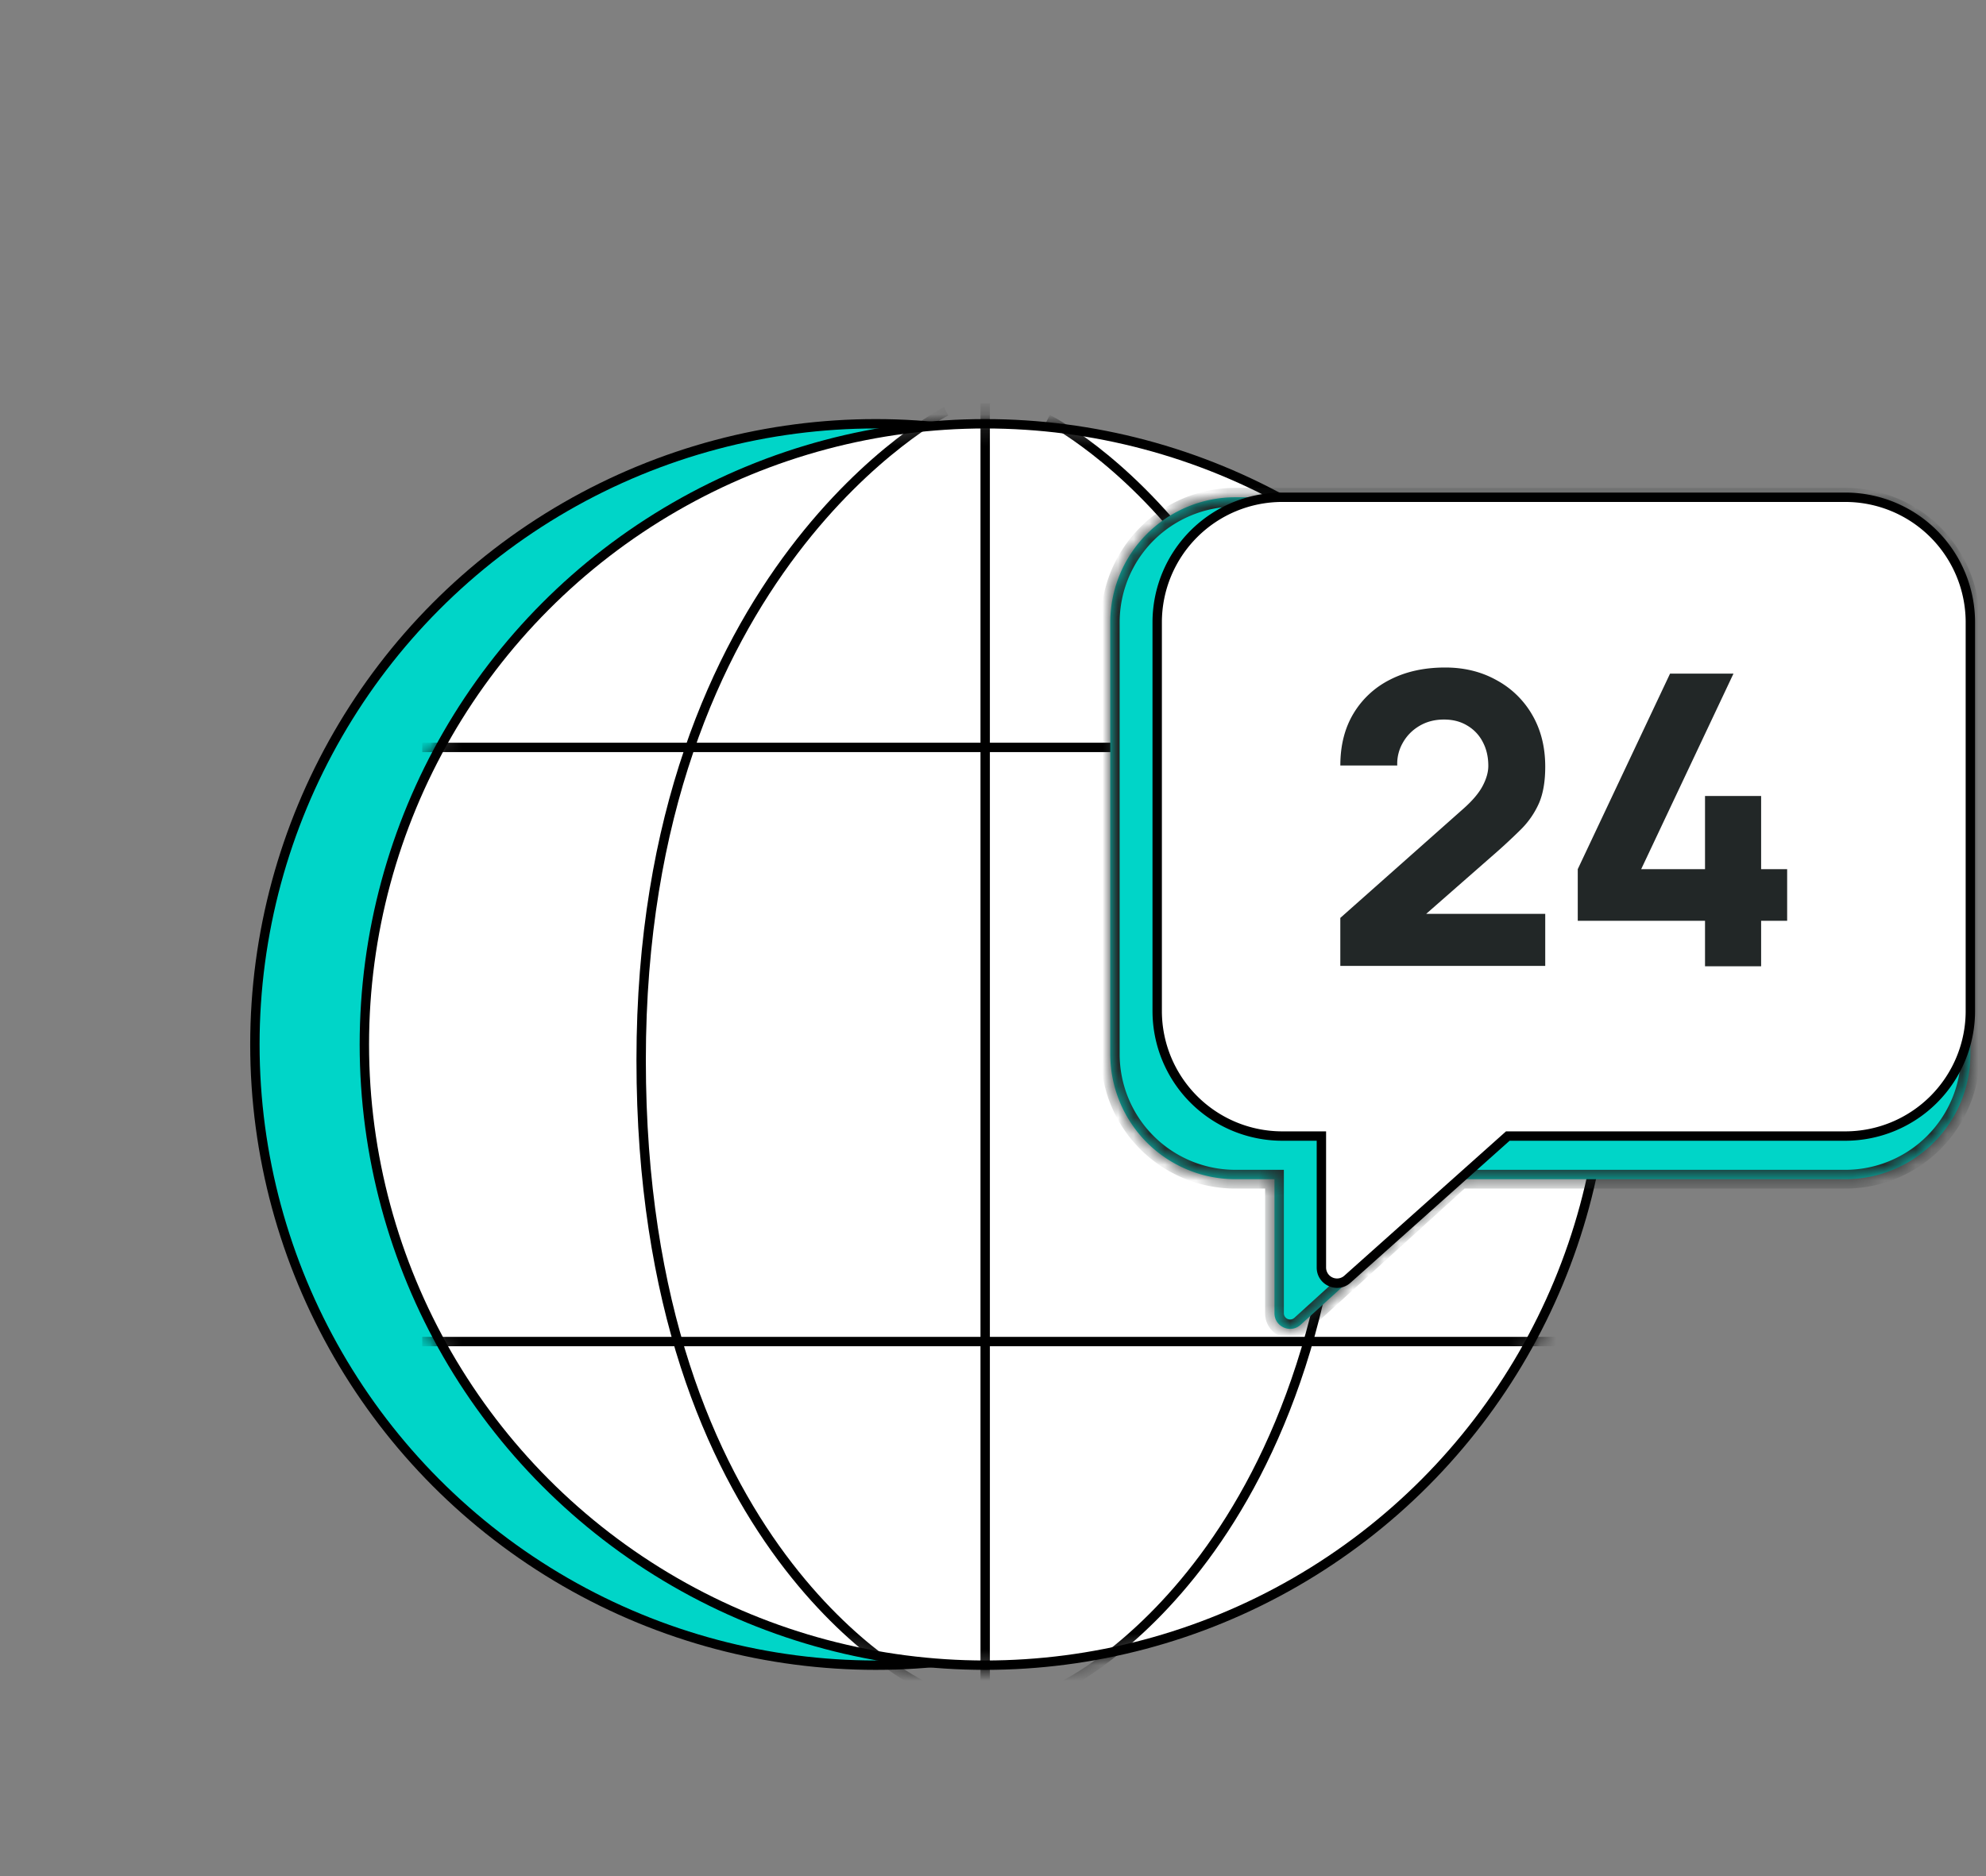
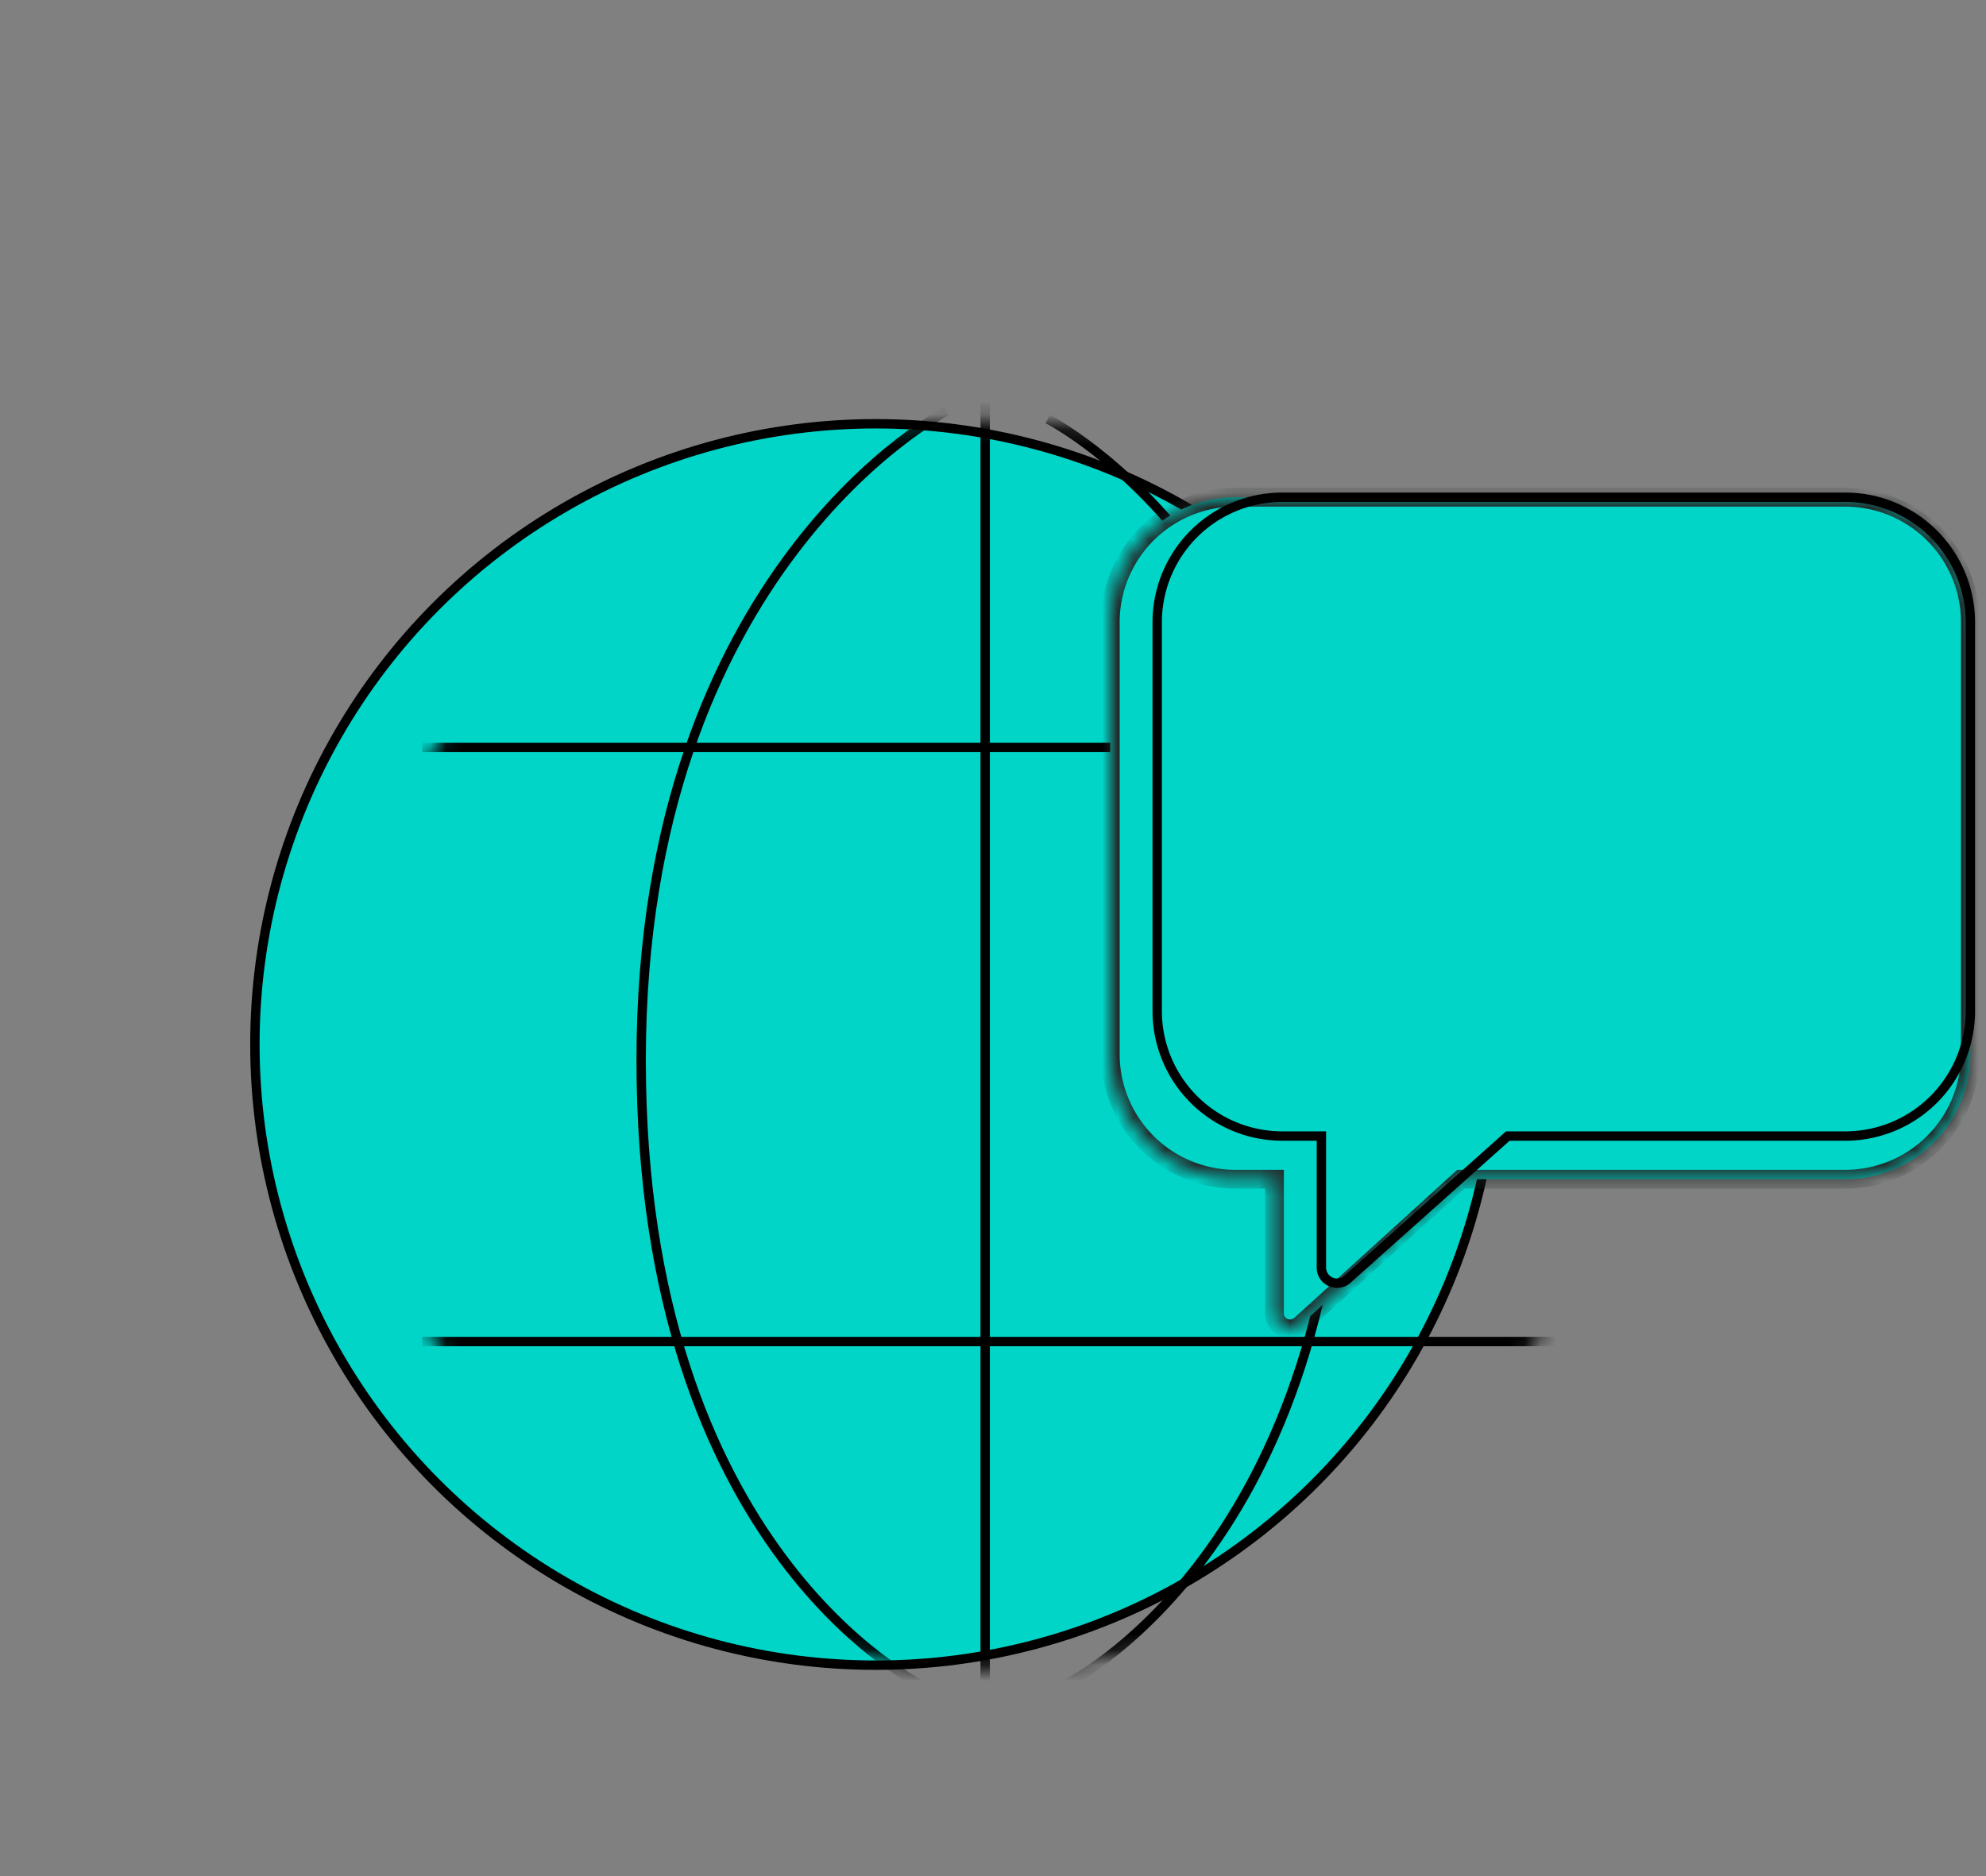
<svg xmlns="http://www.w3.org/2000/svg" width="127" height="120" fill="none">
  <rect width="100%" height="100%" fill="#808080" stroke="none" />
  <circle cx="56" cy="66.805" r="39.7" fill="#00D5C8" stroke="#000" stroke-width=".6" />
-   <circle cx="63" cy="66.805" r="39.7" fill="#fff" stroke="#000" stroke-width=".6" />
  <mask id="a" style="mask-type:alpha" maskUnits="userSpaceOnUse" x="23" y="26" width="80" height="81">
    <circle cx="63" cy="66.805" r="39.7" fill="#D9D9D9" stroke="#000" stroke-width=".6" />
  </mask>
  <g mask="url(#a)" stroke="#000" stroke-width=".6">
    <path d="M27 47.805h68m-68 38h73m-37 22v-82m-4 82s-18-8.5-18-40 19.5-41.5 19.5-41.5m7.5 81.5s18-8.5 18-40-19-41-19-41" />
  </g>
  <mask id="b" fill="#fff">
    <path fill-rule="evenodd" clip-rule="evenodd" d="M79 31.805a8 8 0 0 0-8 8v27.617a8 8 0 0 0 8 8h2.5v8.572c0 .868 1.03 1.323 1.672.74l10.248-9.312H118a8 8 0 0 0 8-8V39.805a8 8 0 0 0-8-8H79Z" />
  </mask>
  <path fill-rule="evenodd" clip-rule="evenodd" d="M79 31.805a8 8 0 0 0-8 8v27.617a8 8 0 0 0 8 8h2.5v8.572c0 .868 1.03 1.323 1.672.74l10.248-9.312H118a8 8 0 0 0 8-8V39.805a8 8 0 0 0-8-8H79Z" fill="#00D5C8" />
  <path d="M81.5 75.422h.6v-.6h-.6v.6Zm1.672 9.312.404.444-.403-.444Zm10.248-9.312v-.6h-.232l-.172.156.404.444ZM71.6 39.805a7.4 7.4 0 0 1 7.4-7.4v-1.2a8.6 8.6 0 0 0-8.6 8.6h1.2Zm0 27.617V39.805h-1.2v27.617h1.2Zm7.4 7.4a7.4 7.4 0 0 1-7.4-7.4h-1.2a8.6 8.6 0 0 0 8.6 8.6v-1.2Zm2.5 0H79v1.2h2.5v-1.2Zm.6 9.171v-8.571h-1.2v8.572h1.2Zm.669.297a.4.4 0 0 1-.669-.297h-1.2c0 1.39 1.648 2.119 2.676 1.185l-.807-.888Zm10.247-9.312L82.77 84.29l.807.888 10.248-9.312-.808-.888ZM118 74.822H93.42v1.2H118v-1.2Zm7.4-7.4a7.4 7.4 0 0 1-7.4 7.4v1.2a8.6 8.6 0 0 0 8.6-8.6h-1.2Zm0-27.617v27.617h1.2V39.805h-1.2Zm-7.4-7.4a7.4 7.4 0 0 1 7.4 7.4h1.2a8.6 8.6 0 0 0-8.6-8.6v1.2Zm-39 0h39v-1.2H79v1.2Z" fill="#222727" mask="url(#b)" />
-   <path fill-rule="evenodd" clip-rule="evenodd" d="M82 31.805a8 8 0 0 0-8 8v24.857a8 8 0 0 0 8 8h2.5v8.41c0 .864 1.022 1.321 1.666.746l10.254-9.156H118a8 8 0 0 0 8-8V39.805a8 8 0 0 0-8-8H82Z" fill="#fff" />
  <path d="M84.5 72.662h.3v-.3h-.3v.3Zm1.666 9.156.2.223-.2-.223Zm10.254-9.156v-.3h-.114l-.086.077.2.223ZM74.3 39.805a7.7 7.7 0 0 1 7.7-7.7v-.6a8.3 8.3 0 0 0-8.3 8.3h.6Zm0 24.857V39.805h-.6v24.857h.6Zm7.7 7.7a7.7 7.7 0 0 1-7.7-7.7h-.6a8.3 8.3 0 0 0 8.3 8.3v-.6Zm2.5 0H82v.6h2.5v-.6Zm.3 8.71v-8.41h-.6v8.41h.6Zm1.166.522a.7.7 0 0 1-1.166-.522h-.6c0 1.123 1.328 1.717 2.166.97l-.4-.448Zm10.254-9.155-10.254 9.155.4.447 10.254-9.155-.4-.447Zm21.78-.077H96.42v.6H118v-.6Zm7.7-7.7a7.7 7.7 0 0 1-7.7 7.7v.6a8.3 8.3 0 0 0 8.3-8.3h-.6Zm0-24.857v24.857h.6V39.805h-.6Zm-7.7-7.7a7.7 7.7 0 0 1 7.7 7.7h.6a8.3 8.3 0 0 0-8.3-8.3v.6Zm-36 0h36v-.6H82v.6Z" fill="#000" />
-   <path d="M85.71 61.78v-3.07l7.852-6.968c.59-.52 1.005-1.01 1.248-1.469.243-.46.364-.888.364-1.287 0-.572-.117-1.079-.35-1.52a2.575 2.575 0 0 0-.989-1.054c-.424-.26-.923-.39-1.495-.39-.598 0-1.127.139-1.586.416-.45.269-.802.629-1.053 1.08a2.681 2.681 0 0 0-.35 1.442h-3.64c0-1.282.28-2.392.844-3.328a5.698 5.698 0 0 1 2.353-2.17c1.005-.512 2.175-.768 3.51-.768 1.222 0 2.314.269 3.276.806a5.818 5.818 0 0 1 2.288 2.223c.555.954.832 2.059.832 3.315 0 .928-.13 1.699-.39 2.314a5.5 5.5 0 0 1-1.157 1.69 38.38 38.38 0 0 1-1.885 1.742l-5.07 4.446-.286-.78h8.788v3.328H85.71Zm23.322.025v-2.912h-8.138v-3.302l5.902-12.506h4.056l-5.902 12.506h4.082v-4.68h3.588v4.68h1.664v3.302h-1.664v2.912h-3.588Z" fill="#222727" />
</svg>